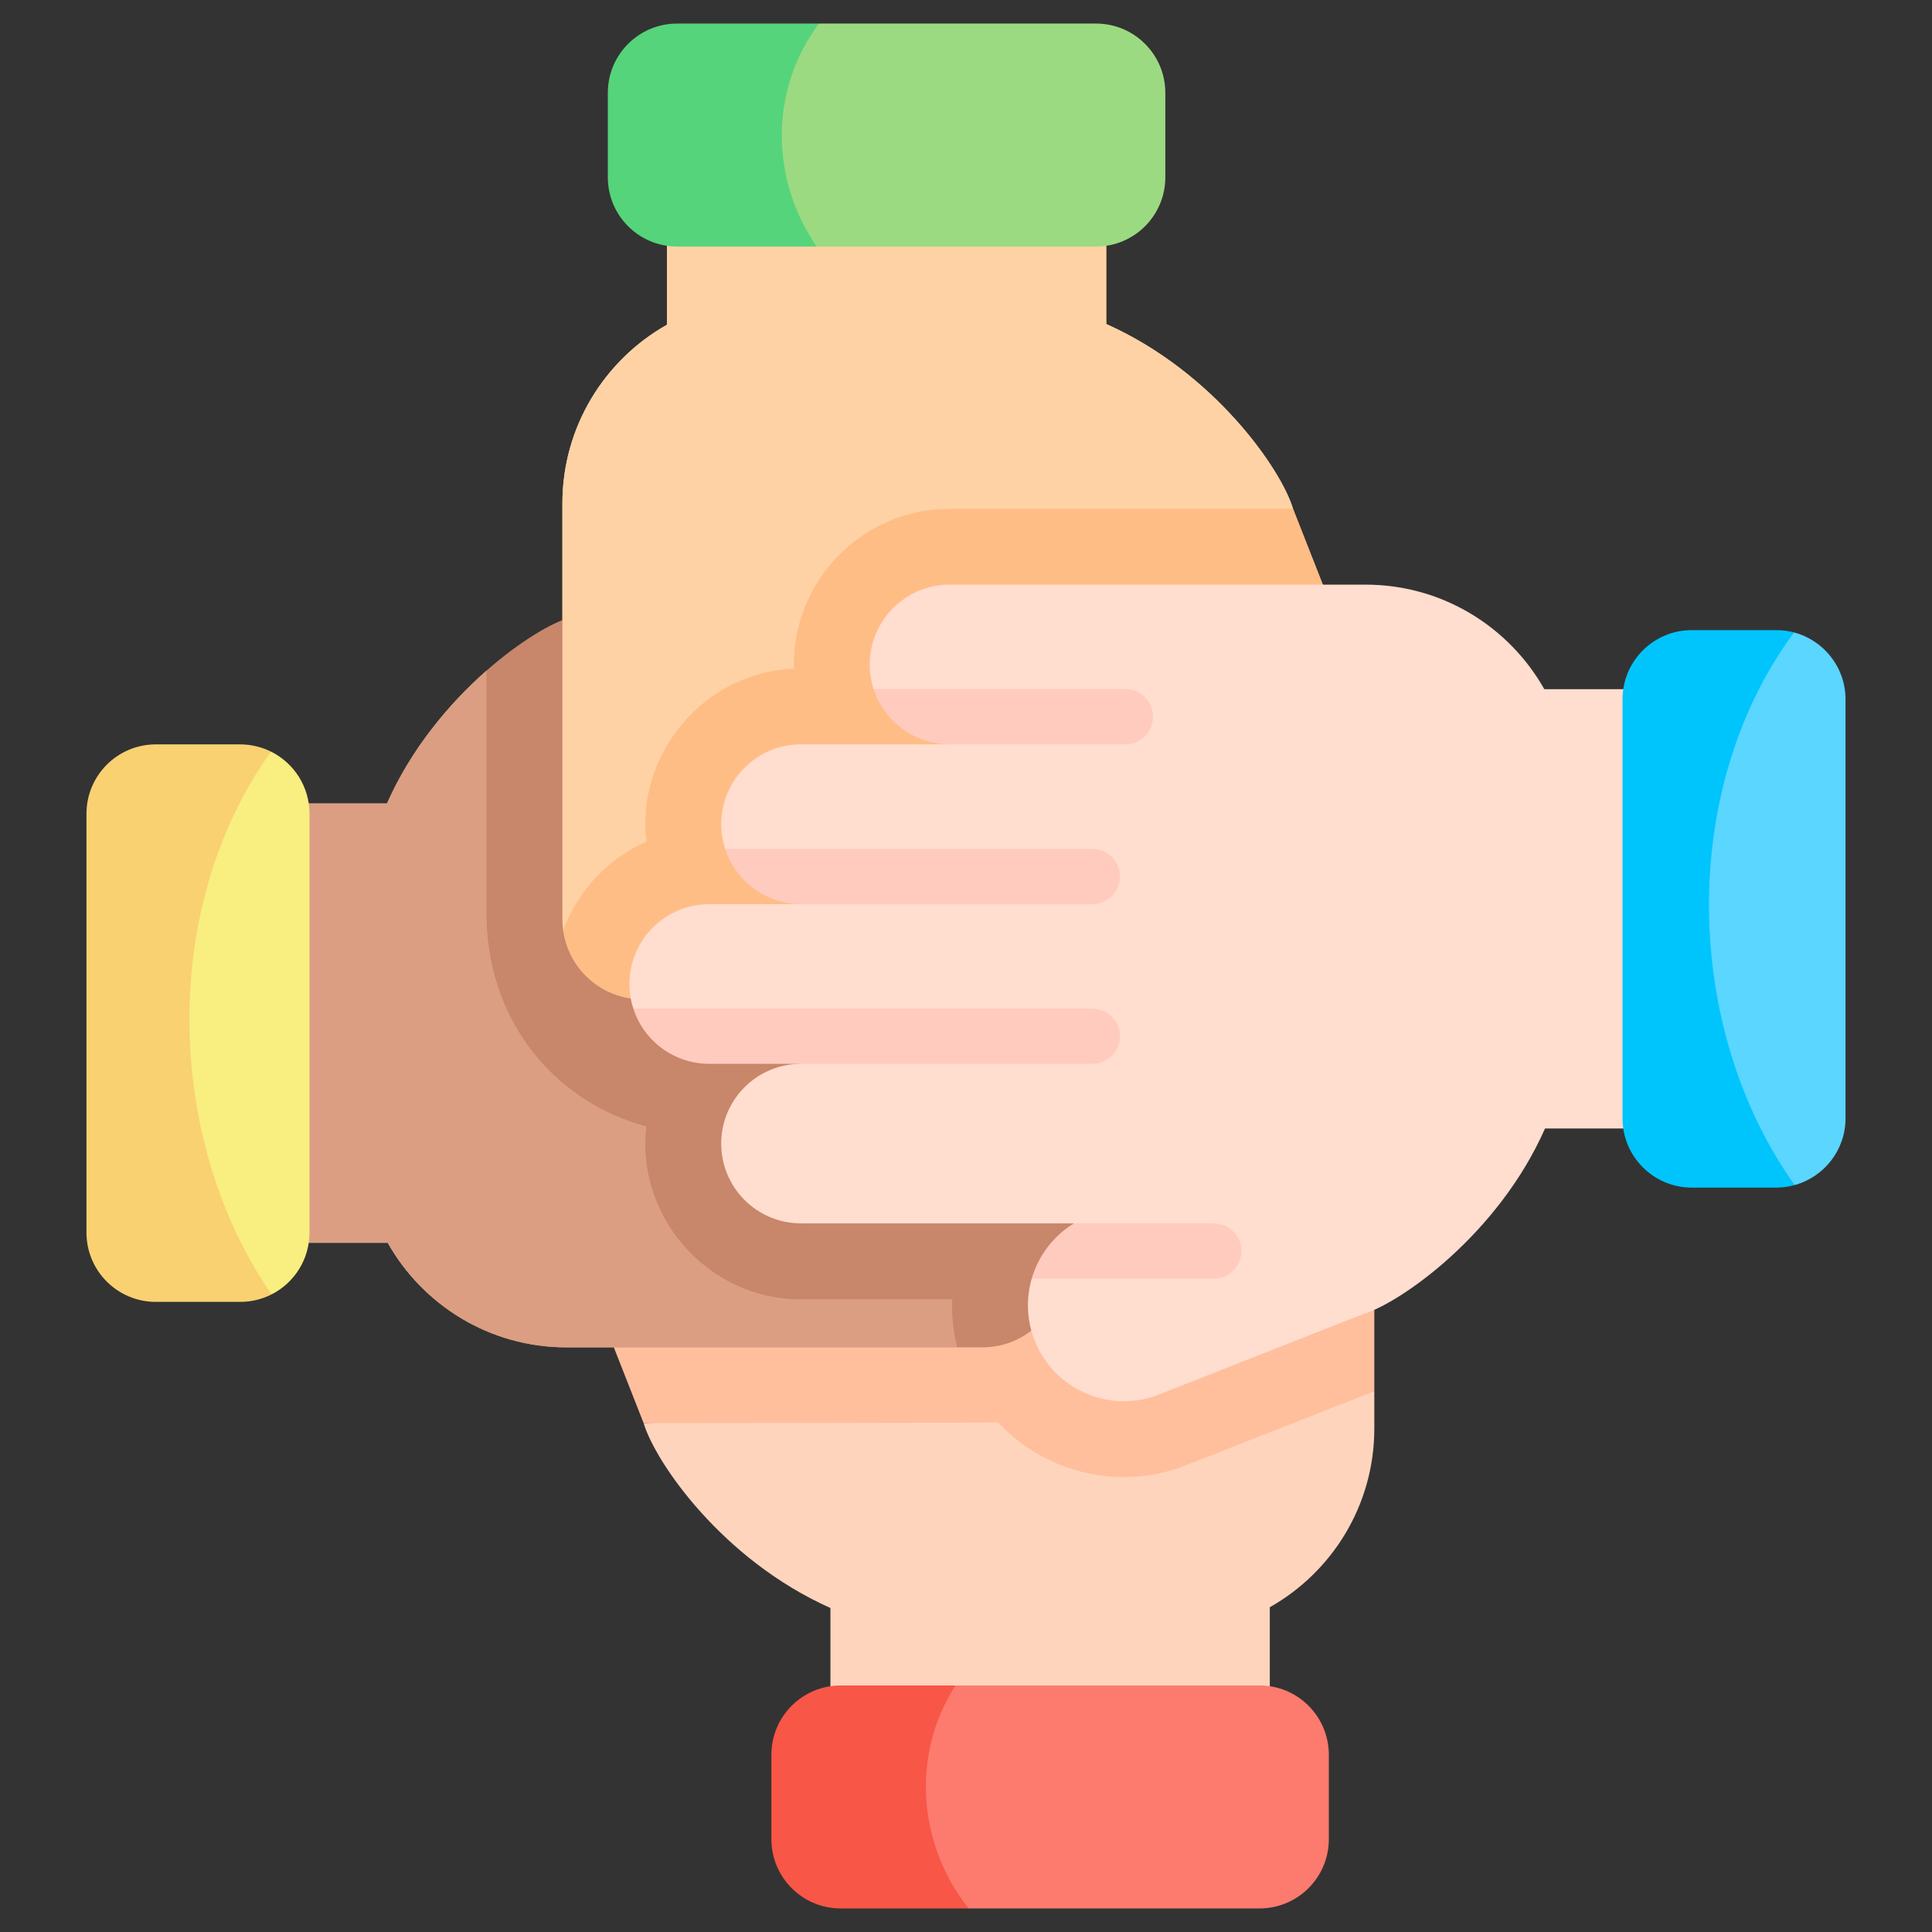
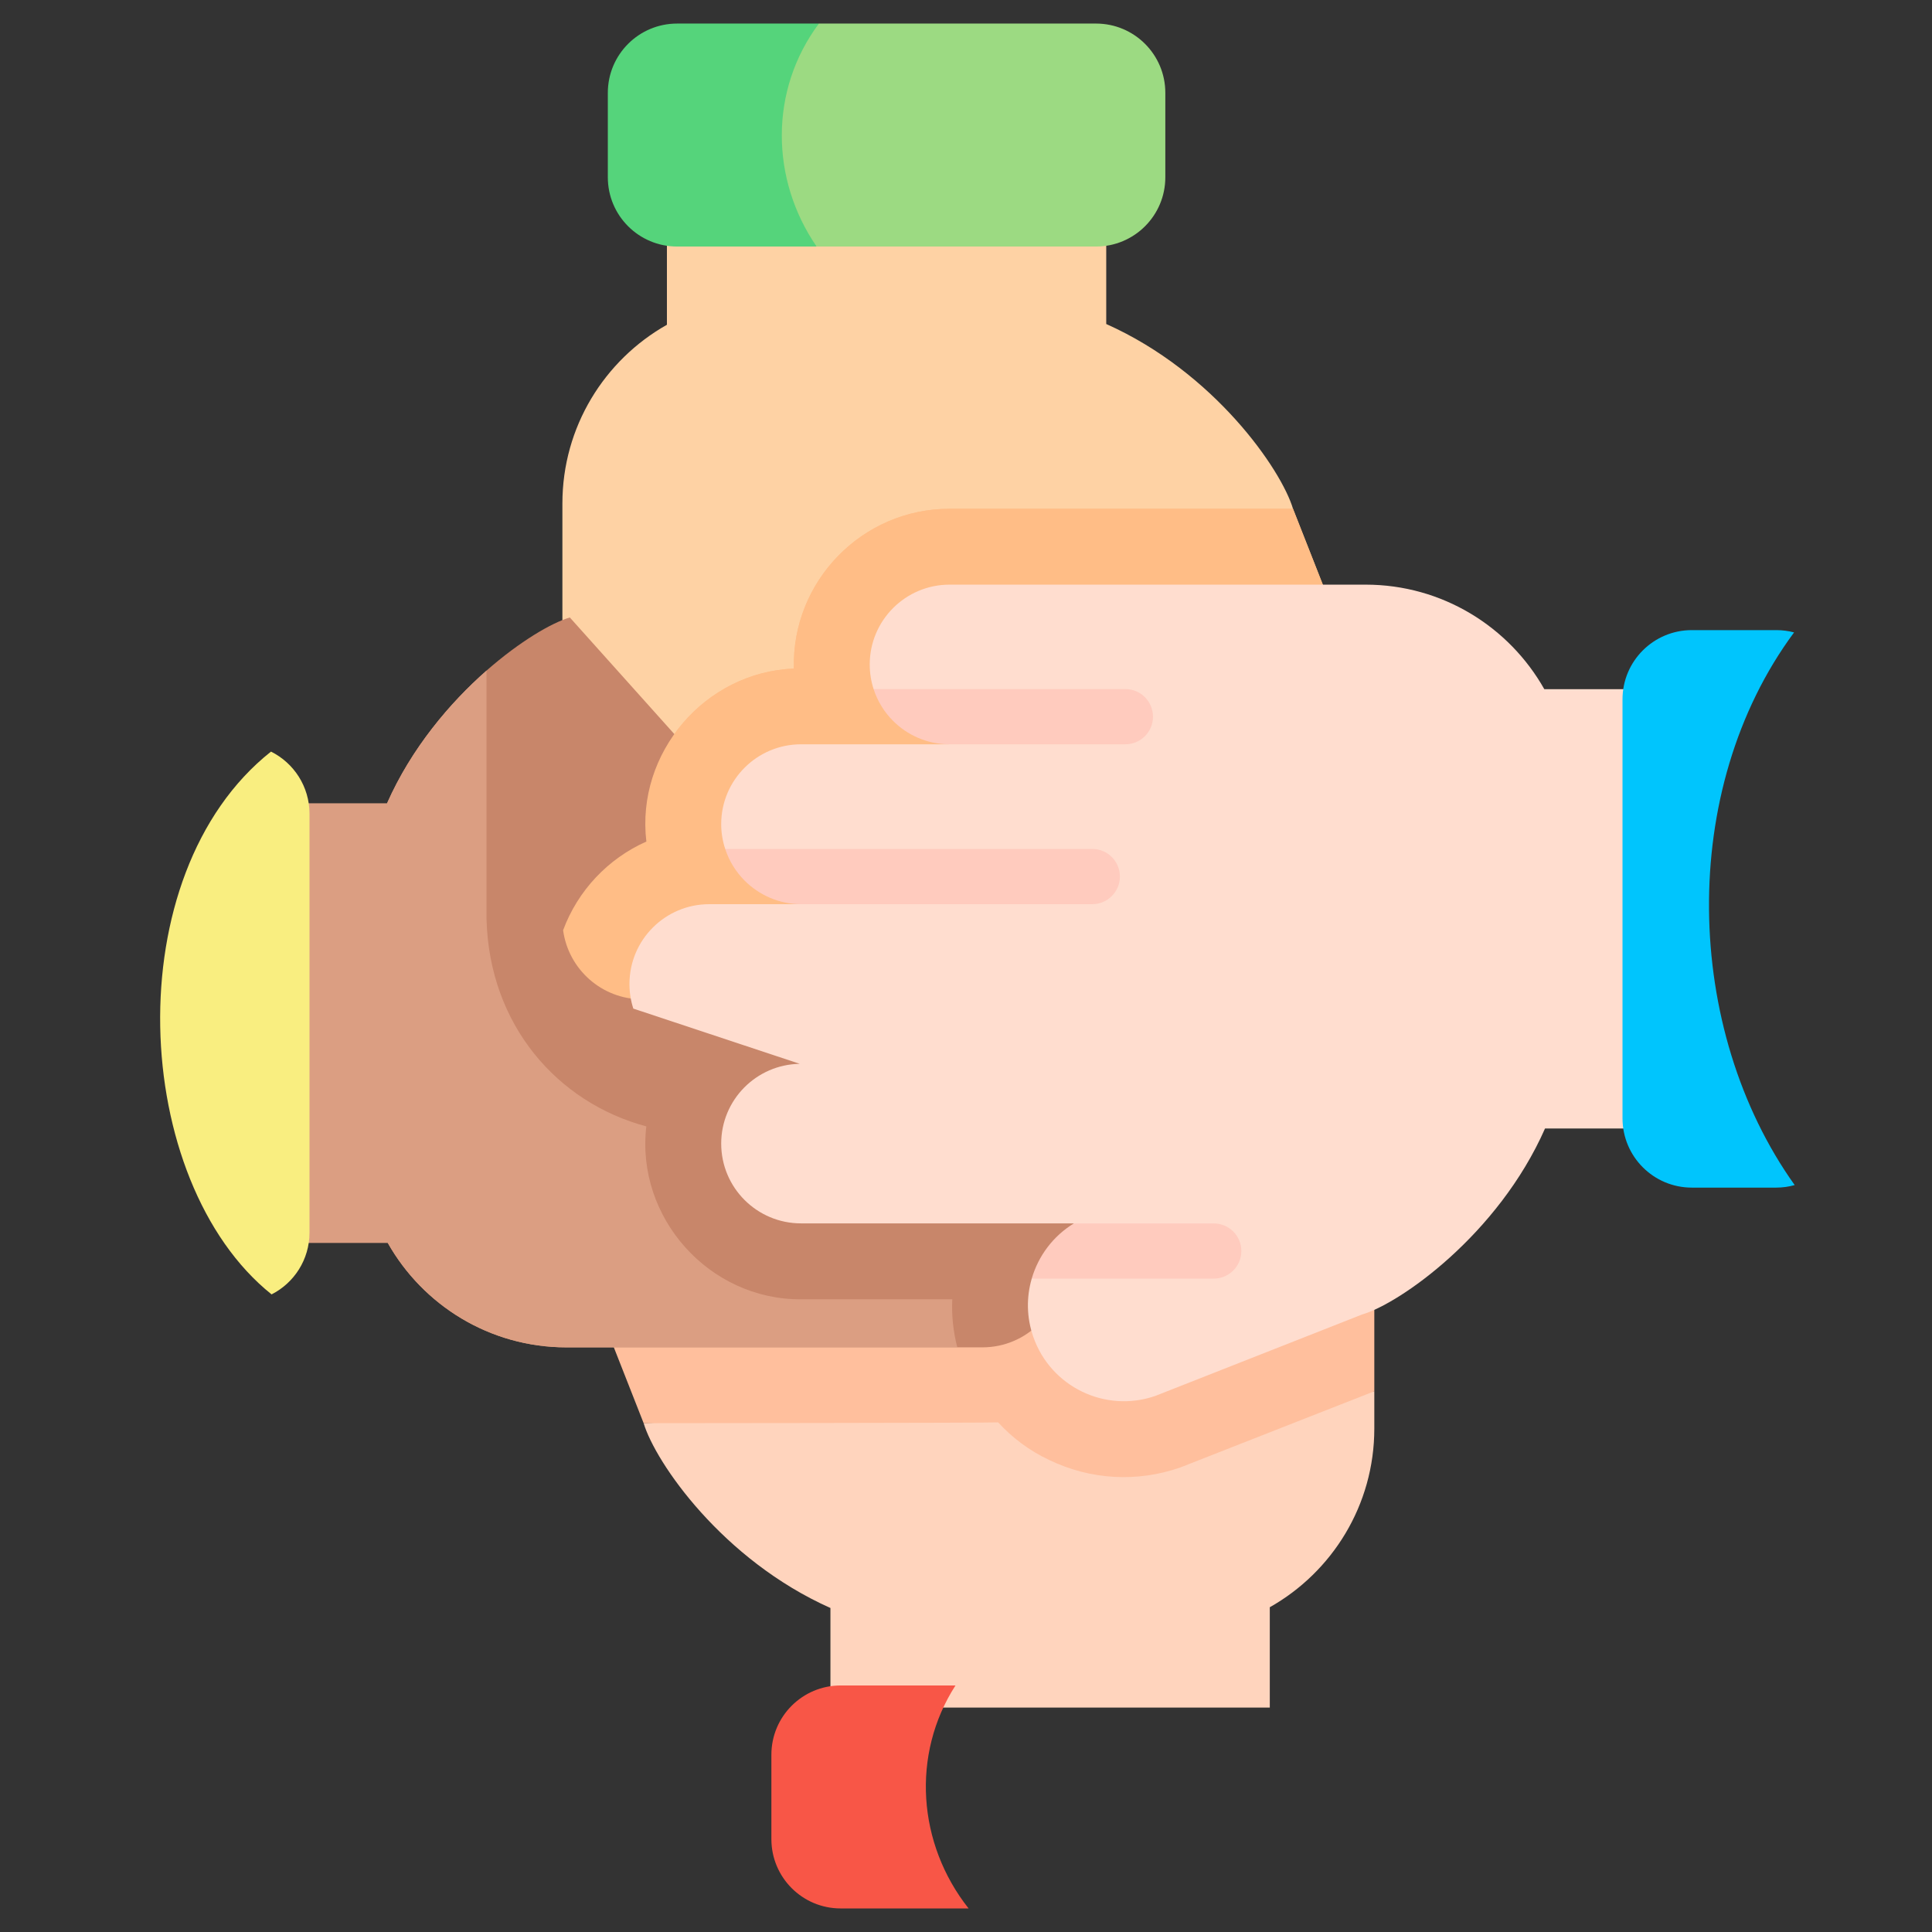
<svg xmlns="http://www.w3.org/2000/svg" width="41" height="41" viewBox="0 0 41 41" fill="none">
  <rect x="0" y="0" width="41" height="41" fill="#333333" stroke="none" />
  <g clip-path="url(#clip0_348_243)">
    <path d="M29.165 29.525V30.316C29.165 31.943 28.27 33.361 26.947 34.108V36.238H17.623V34.124C15.33 33.102 13.91 31.037 13.659 30.202L29.165 29.525Z" fill="#FFD4BD" />
    <path d="M12.697 27.755L13.659 30.202C13.659 30.202 21.072 30.197 21.182 30.185C21.181 30.184 21.18 30.183 21.179 30.182C21.483 30.513 21.849 30.788 22.261 30.981C23.14 31.406 24.131 31.462 25.048 31.142L29.165 29.525V27.248L12.697 27.755Z" fill="#FFBF9D" />
    <path d="M20.315 28.593H12.02C10.392 28.593 8.974 27.698 8.228 26.375H5.909V17.051H8.212C8.732 15.874 9.549 14.914 10.325 14.231L20.315 27.457V28.593Z" fill="#DB9E82" />
    <path d="M11.95 19.741C11.94 19.667 11.935 19.59 11.935 19.513V10.684C11.935 9.057 12.829 7.639 14.153 6.892V4.655H23.476V6.876C25.768 7.898 27.191 9.963 27.44 10.798L11.95 19.741Z" fill="#FED2A4" />
    <path d="M27.895 17.738C26.973 18.058 25.978 17.677 25.49 16.875V20.929L15.322 21.207V19.528C15.314 20.457 14.559 21.207 13.629 21.207C12.771 21.207 12.062 20.569 11.95 19.741C12.261 18.901 12.902 18.221 13.717 17.859C13.492 15.974 14.967 14.261 16.848 14.188C16.797 12.337 18.299 10.794 20.151 10.798H27.44L29.15 15.146C29.52 16.209 28.958 17.369 27.895 17.738Z" fill="#FFBD86" />
    <path d="M20.315 28.593H12.02C10.392 28.593 8.974 27.698 8.228 26.375H5.909V17.051H8.212C8.732 15.874 9.549 14.914 10.325 14.231L20.315 27.457V28.593Z" fill="#DB9E82" />
    <path d="M12.093 13.104C11.715 13.213 11.037 13.605 10.325 14.231V19.513C10.386 21.756 11.829 23.399 13.716 23.904C13.489 25.84 15.049 27.585 17 27.573H20.209C20.192 27.917 20.23 28.261 20.315 28.593H20.848C21.784 28.593 22.542 27.835 22.542 26.899C22.542 26.433 23.386 25.706 23.386 25.706L12.093 13.104Z" fill="#C8866A" />
-     <path d="M11.95 19.741C11.94 19.667 11.935 19.59 11.935 19.513V10.684C11.935 9.057 12.829 7.639 14.153 6.892V4.655H23.476V6.876C25.768 7.898 27.191 9.963 27.44 10.798L11.95 19.741Z" fill="#FED2A4" />
    <path d="M13.629 21.207C12.771 21.207 12.062 20.569 11.95 19.741C12.261 18.901 12.902 18.221 13.717 17.859C13.492 15.975 14.967 14.261 16.848 14.189C16.797 12.338 18.299 10.795 20.151 10.798H27.44L28.269 12.907L13.629 21.207Z" fill="#FFBD86" />
    <path d="M34.91 14.626V23.948H32.788C31.791 26.208 29.697 27.667 28.907 27.895C28.908 27.896 24.519 29.623 24.519 29.623C23.456 29.992 22.295 29.43 21.927 28.367C21.783 27.954 21.781 27.525 21.895 27.134L22.658 26.465L22.789 25.962H17C16.064 25.962 15.305 25.205 15.305 24.269C15.305 23.342 16.049 22.591 16.972 22.576L13.44 21.404C13.387 21.24 13.358 21.064 13.358 20.882C13.358 19.946 14.116 19.188 15.052 19.188H17L15.39 18.016C15.335 17.85 15.305 17.673 15.305 17.489C15.305 16.554 16.064 15.795 17 15.795H20.136L18.539 14.623C18.486 14.459 18.457 14.284 18.457 14.101C18.457 13.166 19.216 12.407 20.151 12.407H28.98C30.608 12.407 32.026 13.302 32.773 14.626H34.91Z" fill="#FFDDCF" />
    <path d="M24.468 15.21C24.468 15.533 24.206 15.795 23.882 15.795H20.136C19.672 15.791 19.252 15.6 18.948 15.294C18.763 15.108 18.622 14.879 18.539 14.623H23.882C24.206 14.623 24.468 14.885 24.468 15.21Z" fill="#FFCBBE" />
-     <path d="M23.766 21.99C23.766 22.313 23.503 22.576 23.18 22.576H15.052C14.298 22.576 13.659 22.084 13.44 21.404H23.18C23.503 21.404 23.766 21.667 23.766 21.99Z" fill="#FFCBBE" />
    <path d="M23.766 18.602C23.766 18.925 23.503 19.188 23.18 19.188L17 19.188C16.532 19.188 16.109 18.994 15.802 18.688C15.616 18.501 15.473 18.272 15.39 18.016H23.18C23.503 18.016 23.766 18.278 23.766 18.602Z" fill="#FFCBBE" />
    <path d="M26.343 26.549C26.343 26.873 26.081 27.134 25.757 27.134H21.895C22.034 26.655 22.348 26.231 22.789 25.963H25.757C26.081 25.963 26.343 26.225 26.343 26.549Z" fill="#FFCBBE" />
-     <path d="M28.2 37.238V39.03C28.2 39.842 27.541 40.5 26.729 40.5H20.555C18.934 39.499 18.655 36.955 20.277 35.768H26.73C27.541 35.768 28.2 36.426 28.2 37.238Z" fill="#FD7A6E" />
    <path d="M6.568 17.269V26.158C6.568 26.73 6.241 27.227 5.763 27.469C2.77 25.072 2.459 18.557 5.751 15.95C6.235 16.191 6.568 16.691 6.568 17.269Z" fill="#F9EE80" />
    <path d="M24.73 1.97V3.762C24.73 4.574 24.072 5.232 23.259 5.232H17.33C15.521 3.913 15.676 1.431 17.379 0.5H23.259C24.072 0.5 24.73 1.158 24.73 1.97Z" fill="#9CDA82" />
-     <path d="M39.165 14.842V23.731C39.165 24.408 38.708 24.978 38.085 25.149C34.912 22.714 34.91 15.797 38.073 13.421C38.702 13.588 39.165 14.161 39.165 14.842Z" fill="#5AD6FF" />
-     <path d="M5.763 27.469C5.563 27.571 5.336 27.628 5.097 27.628H3.306C2.494 27.628 1.835 26.97 1.835 26.158V17.269C1.835 16.456 2.494 15.797 3.306 15.797H5.097C5.331 15.797 5.553 15.853 5.751 15.95C3.378 19.257 3.504 24.201 5.763 27.469Z" fill="#F9D171" />
    <path d="M20.555 40.5H17.84C17.028 40.5 16.37 39.842 16.37 39.029V37.238C16.37 36.426 17.028 35.768 17.84 35.768H20.277C19.334 37.233 19.471 39.129 20.555 40.5Z" fill="#F85647" />
    <path d="M17.33 5.232H14.37C13.557 5.232 12.899 4.574 12.899 3.762V1.97C12.899 1.158 13.557 0.5 14.37 0.5H17.379C16.322 1.915 16.351 3.809 17.33 5.232Z" fill="#55D47B" />
    <path d="M38.086 25.149C37.961 25.184 37.83 25.203 37.694 25.203H35.903C35.091 25.203 34.432 24.544 34.432 23.731V14.842C34.432 14.03 35.091 13.372 35.903 13.372H37.694C37.825 13.372 37.953 13.389 38.073 13.421C35.598 16.763 35.73 21.849 38.086 25.149Z" fill="#00C5FD" />
  </g>
  <defs>
    <clipPath id="clip0_348_243">
      <rect width="40" height="40" fill="white" transform="translate(0.5 0.5)" />
    </clipPath>
  </defs>
</svg>